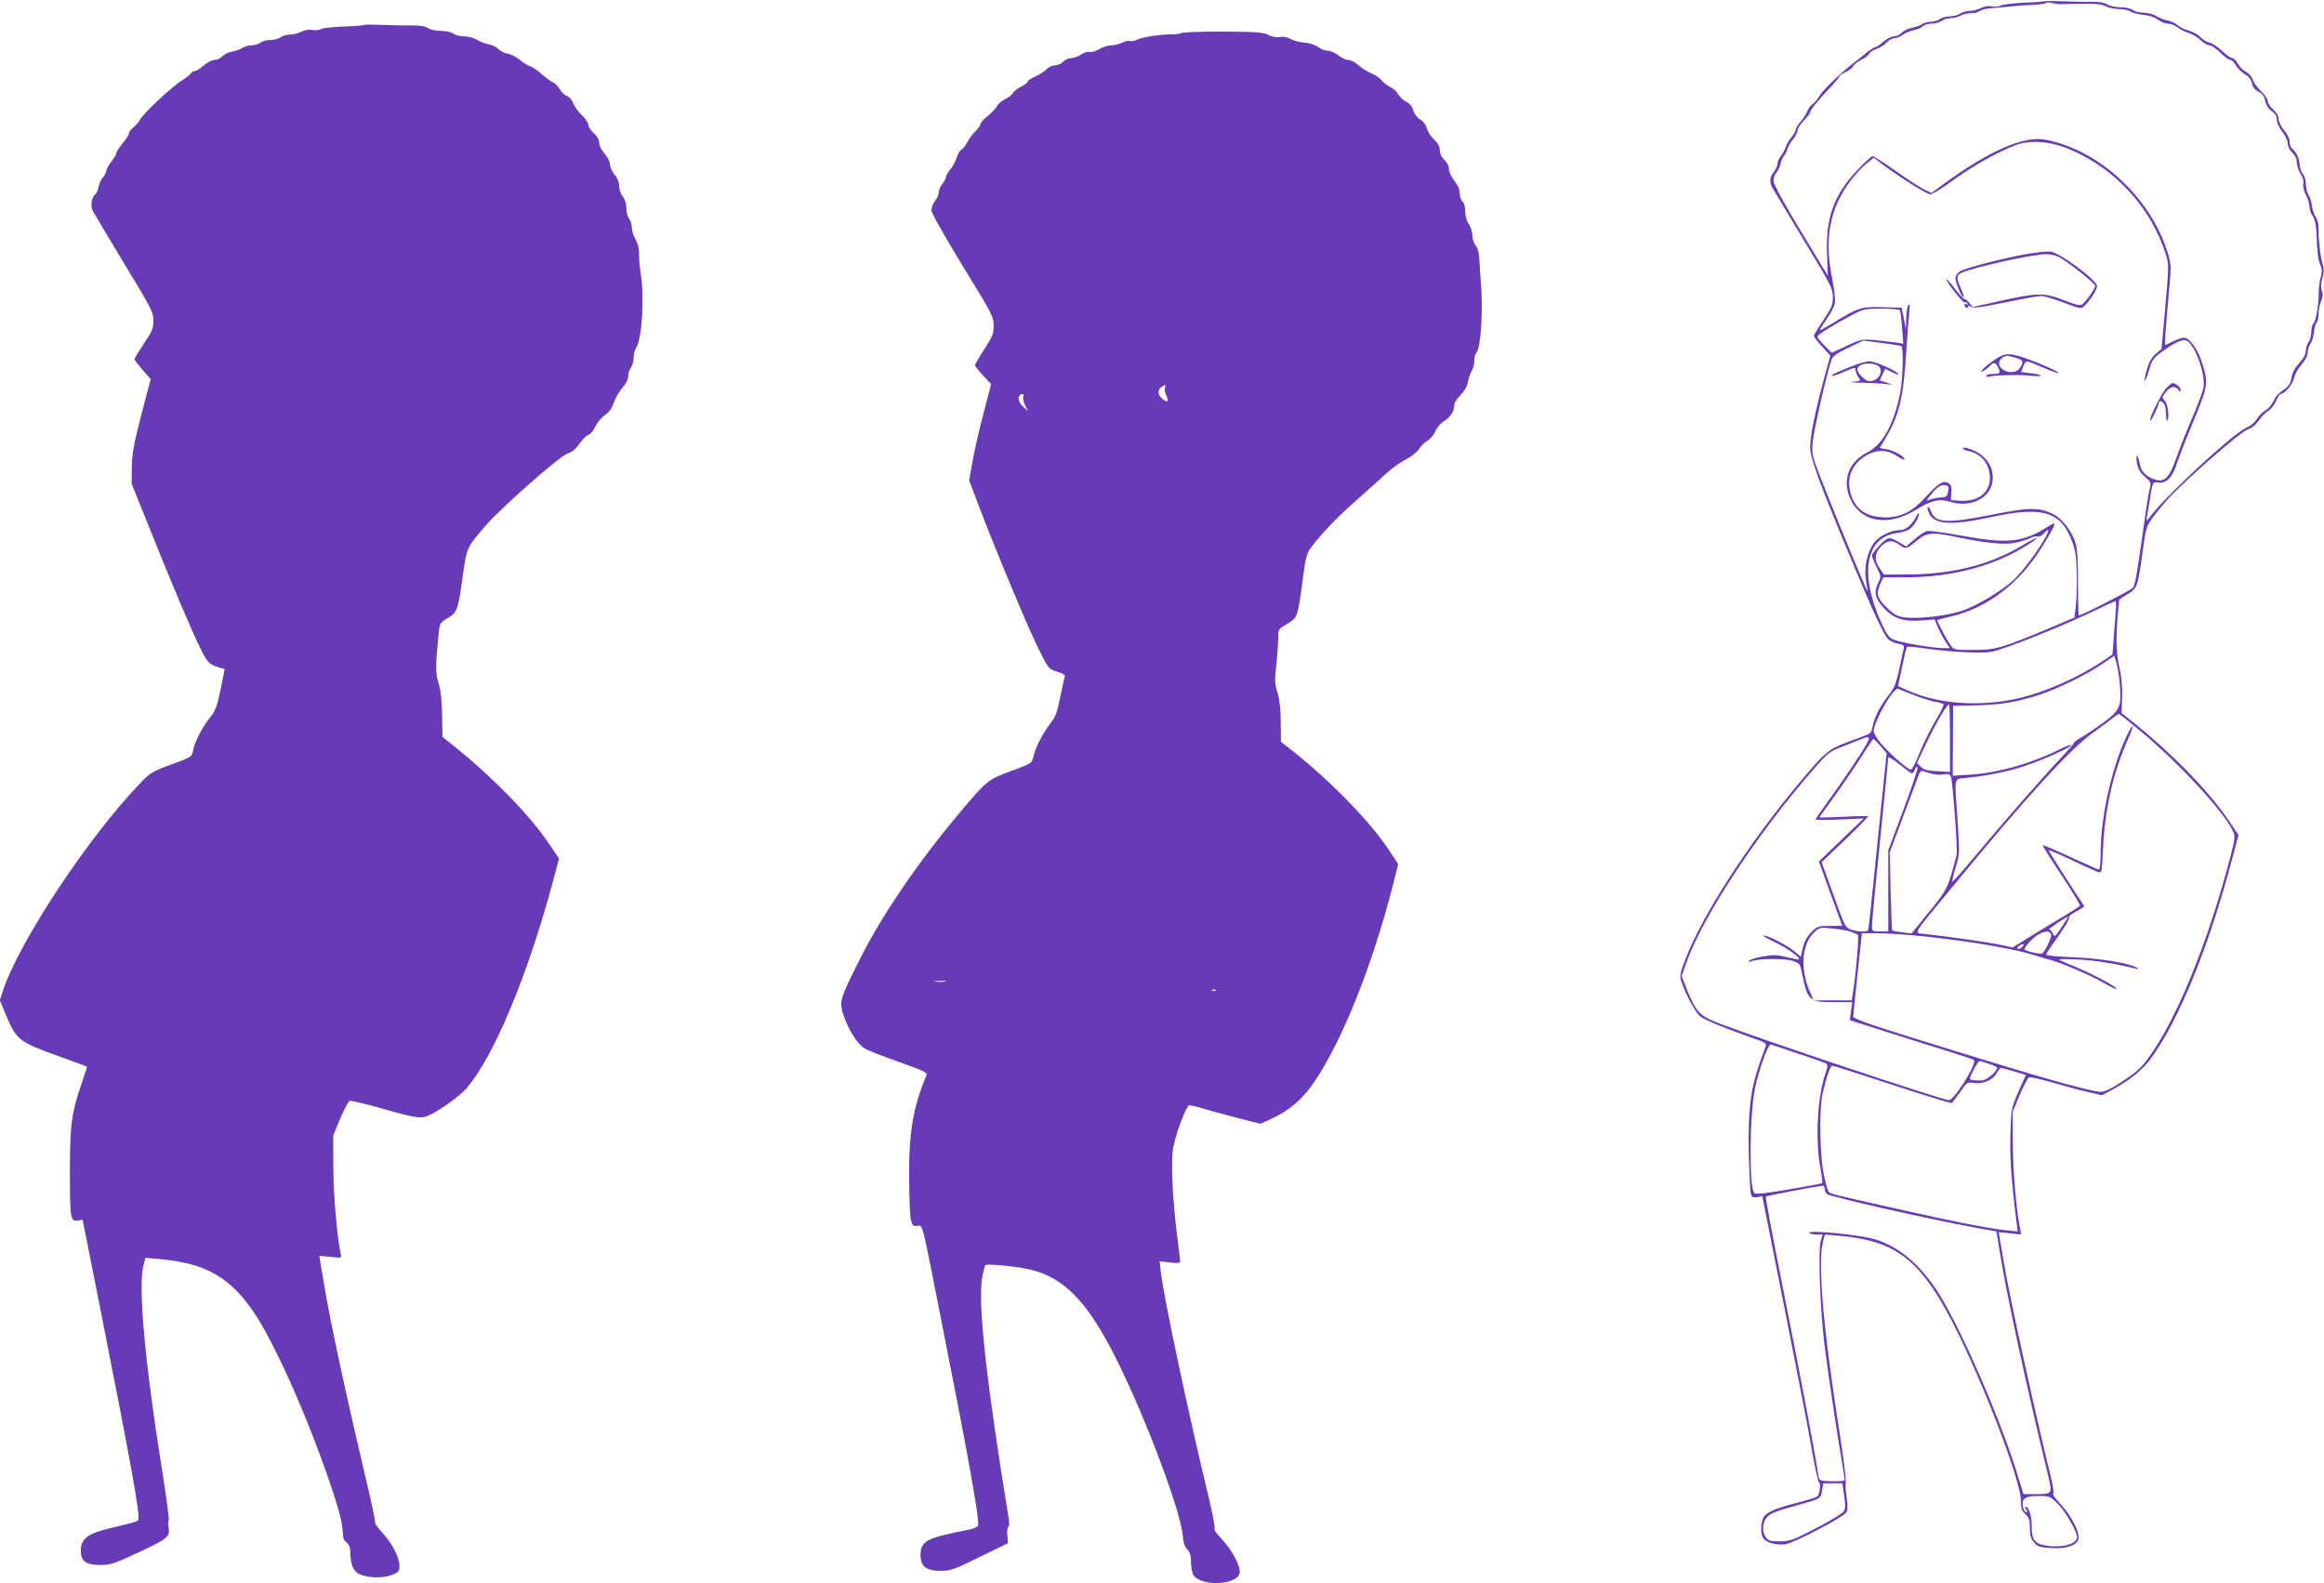
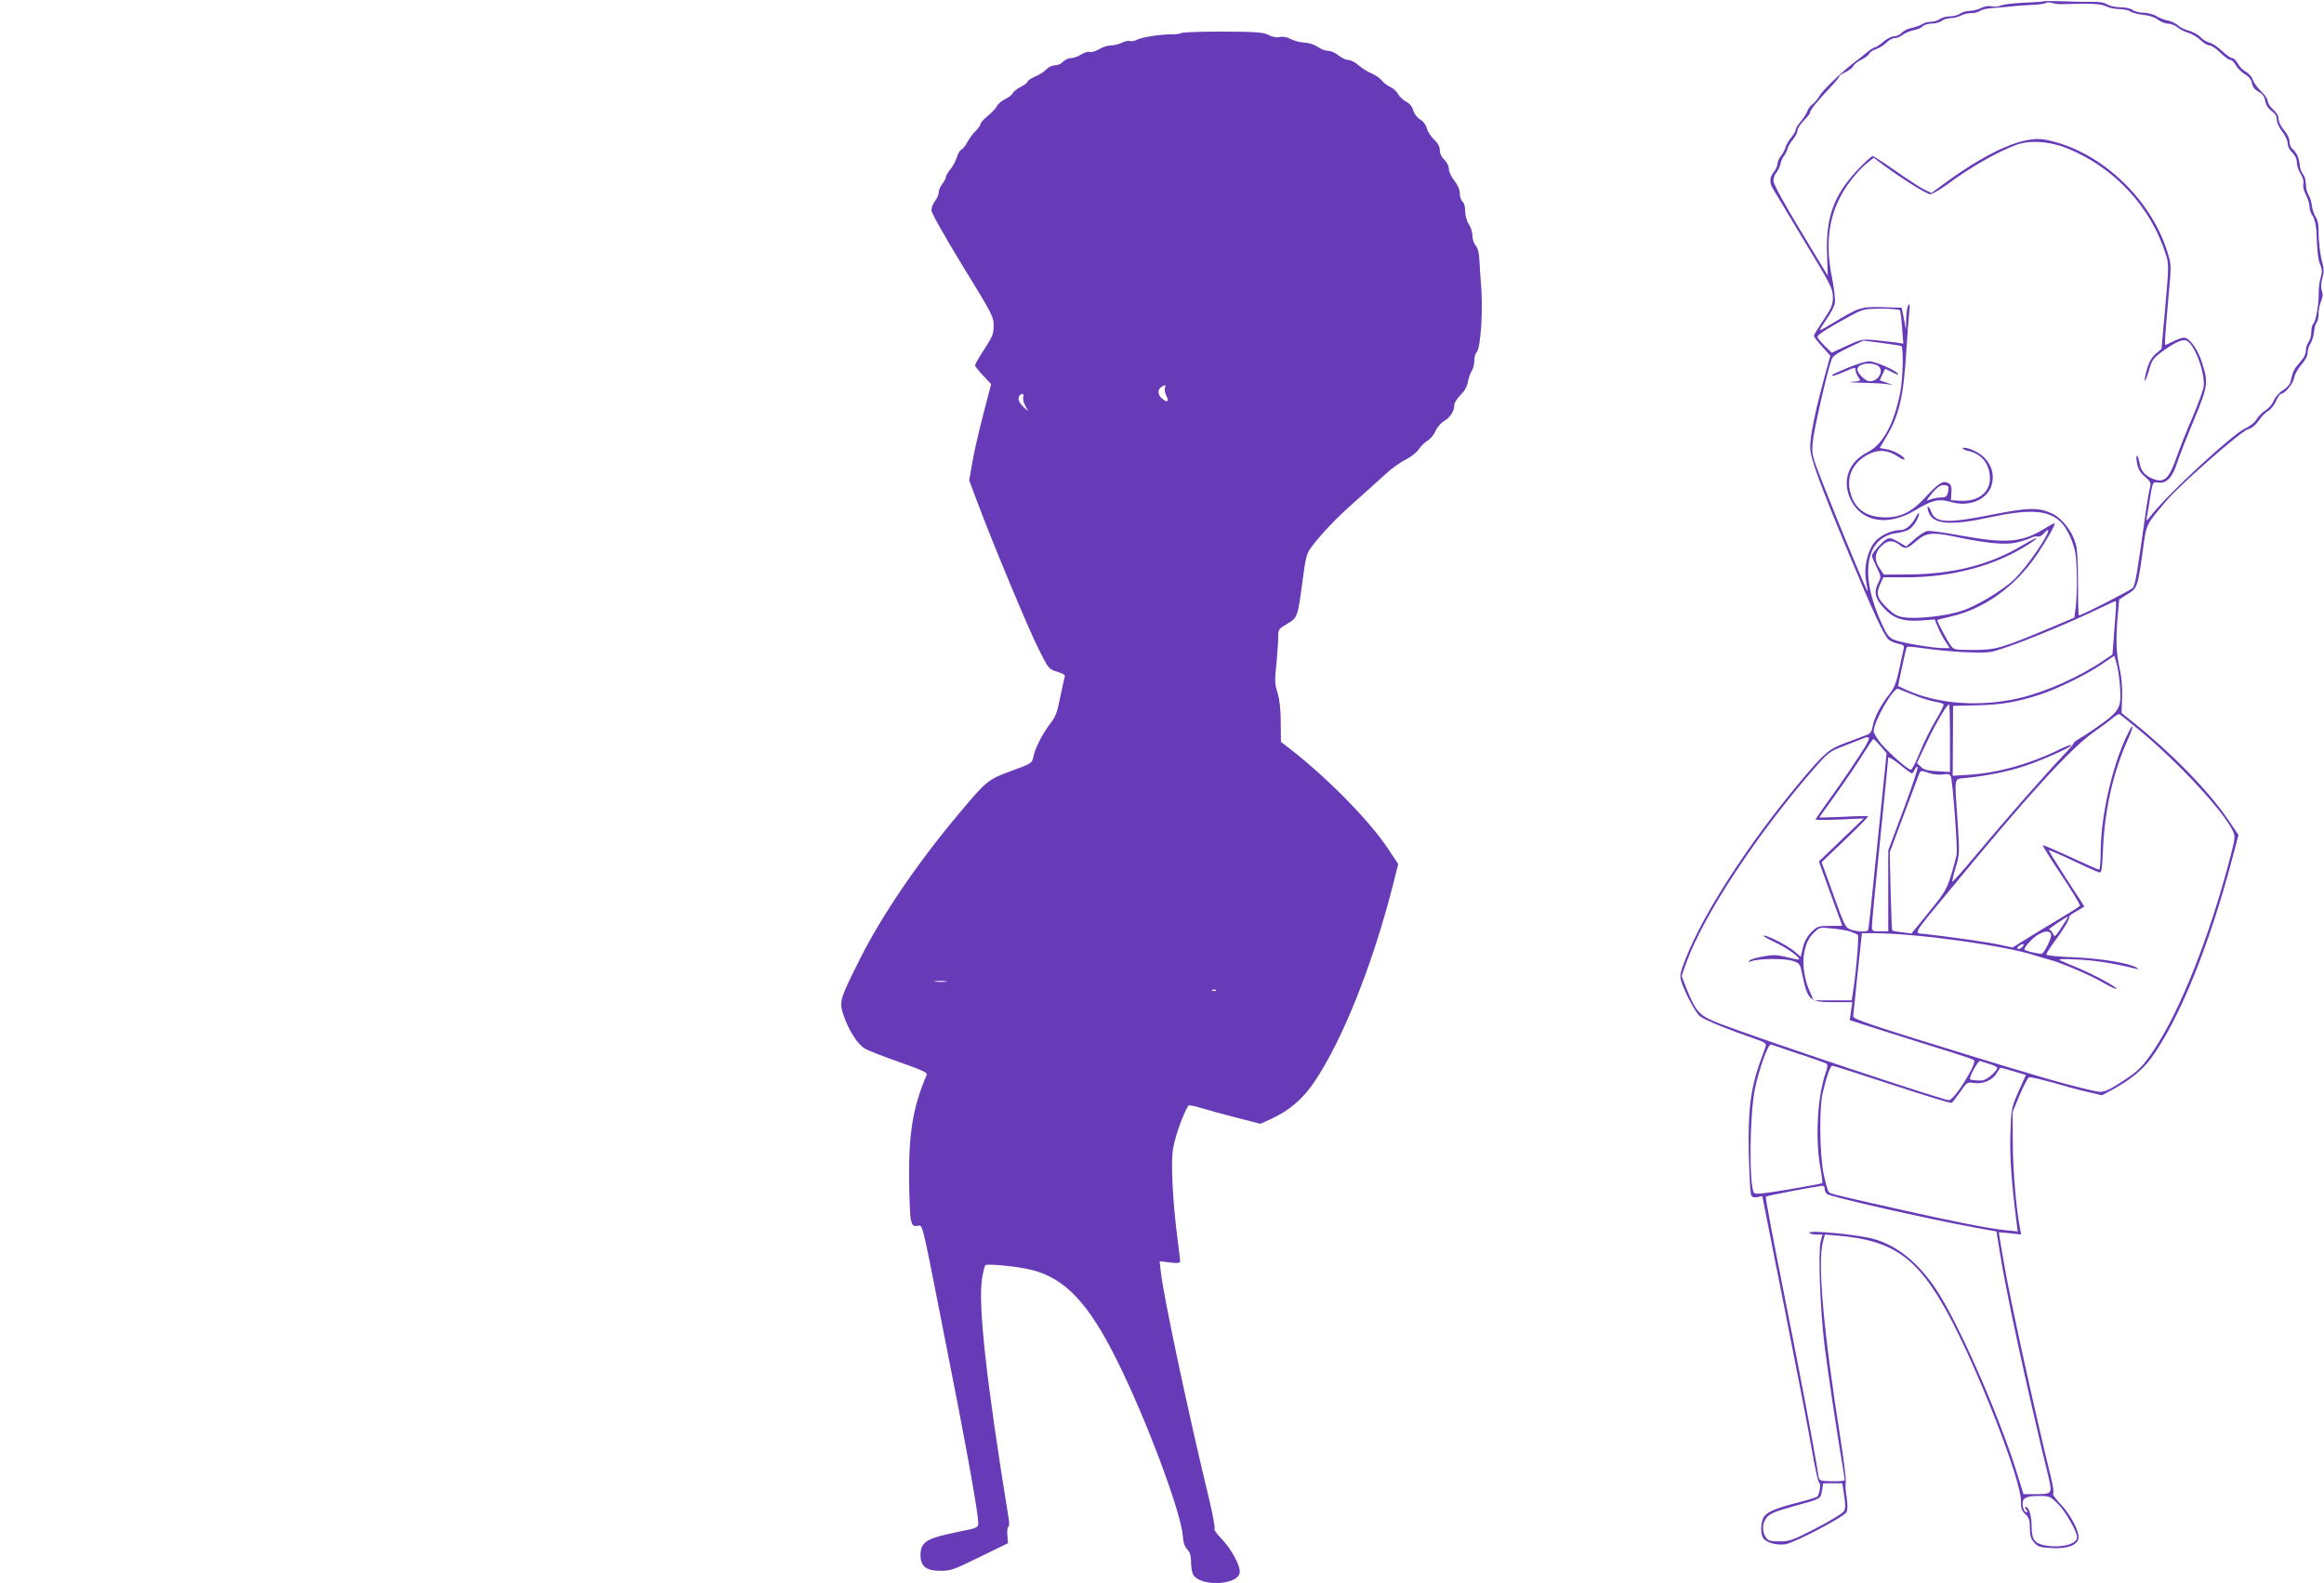
<svg xmlns="http://www.w3.org/2000/svg" version="1.0" width="1280pt" height="872pt" viewBox="0 0 1280 872" preserveAspectRatio="xMidYMid meet">
  <g transform="translate(0,872) scale(0.1,-0.1)" fill="#673ab7" stroke="none">
    <path d="M11257 8713 c-3 -2 -53 -6 -112 -8 -59 -3 -116 -10 -126 -16 -11 -6 -33 -7 -49 -4 -18 4 -40 0 -59 -9 -16 -9 -45 -16 -63 -16 -18 0 -42 -7 -52 -15 -11 -8 -36 -15 -56 -15 -20 0 -45 -7 -56 -15 -10 -8 -33 -15 -49 -15 -17 0 -39 -6 -50 -14 -11 -7 -36 -16 -56 -20 -20 -3 -44 -15 -54 -26 -10 -11 -29 -20 -43 -20 -13 0 -40 -13 -59 -30 -18 -16 -39 -30 -45 -30 -5 0 -25 -12 -44 -27 -18 -16 -54 -44 -79 -63 -67 -52 -170 -151 -185 -180 -7 -13 -23 -33 -36 -43 -13 -9 -26 -28 -30 -40 -4 -12 -20 -37 -35 -55 -16 -18 -29 -39 -29 -47 0 -7 -11 -26 -24 -42 -13 -15 -27 -39 -31 -53 -4 -14 -16 -36 -26 -49 -11 -13 -19 -33 -19 -43 0 -11 -9 -31 -20 -45 -23 -29 -25 -54 -9 -86 7 -12 84 -141 172 -287 150 -247 161 -268 162 -315 0 -44 -6 -59 -52 -128 -29 -43 -53 -82 -53 -87 0 -4 20 -31 45 -58 l46 -51 -35 -128 c-50 -186 -76 -315 -76 -376 0 -58 49 -193 213 -587 130 -314 195 -453 218 -472 11 -10 36 -20 55 -24 28 -5 33 -10 29 -28 -3 -11 -14 -63 -25 -115 -16 -74 -28 -102 -54 -135 -45 -55 -85 -131 -92 -177 -5 -29 -13 -40 -33 -47 -14 -6 -64 -24 -111 -42 -98 -36 -119 -54 -254 -215 -281 -335 -532 -722 -631 -973 -33 -85 -35 -96 -24 -130 20 -61 75 -166 100 -188 23 -20 146 -71 302 -125 52 -17 67 -27 63 -39 -3 -8 -19 -54 -36 -101 -49 -142 -63 -261 -58 -498 3 -113 8 -214 13 -223 5 -12 14 -16 34 -12 l27 6 122 -614 c67 -337 136 -692 152 -788 17 -96 34 -176 40 -178 10 -4 2 -61 -10 -75 -4 -4 -51 -19 -106 -33 -131 -33 -182 -56 -194 -89 -13 -34 -13 -81 0 -105 14 -26 74 -43 123 -36 51 8 324 151 337 177 7 12 7 39 1 81 -6 34 -8 71 -5 83 3 12 -11 123 -30 246 -93 587 -127 968 -95 1082 l10 37 72 -6 c302 -26 435 -119 600 -419 165 -300 411 -930 408 -1046 -1 -36 4 -50 24 -69 21 -19 25 -33 25 -76 0 -41 5 -59 23 -80 21 -24 32 -27 98 -31 86 -5 142 16 147 55 5 36 -43 128 -98 186 -28 30 -47 56 -42 57 5 2 1 38 -9 79 -95 387 -234 1021 -263 1200 -9 52 -19 110 -22 129 l-5 34 62 -6 61 -7 -6 32 c-21 104 -40 326 -40 473 l-1 170 39 94 c22 51 45 95 51 97 6 3 65 -11 131 -29 65 -19 153 -43 195 -52 l76 -18 59 32 c93 50 165 108 210 170 156 213 322 621 449 1103 l34 129 -57 84 c-109 160 -305 361 -522 536 l-65 52 3 86 c2 56 -3 112 -14 161 -19 81 -21 156 -10 292 l8 86 47 30 c54 33 55 37 86 261 17 124 15 121 129 255 78 91 407 379 446 391 22 6 44 24 61 49 14 21 37 45 51 52 13 7 33 31 43 53 10 23 22 41 26 41 22 0 67 53 74 87 4 21 22 54 41 75 21 24 34 48 34 66 0 15 7 38 16 50 8 12 17 41 19 64 2 22 9 46 14 51 6 6 11 28 11 48 0 20 6 52 14 70 10 24 11 40 4 58 -6 18 -5 40 3 69 9 32 9 52 1 80 -13 43 -23 129 -22 189 1 24 -6 54 -16 68 -9 14 -19 43 -21 63 -2 20 -11 47 -19 59 -7 12 -14 39 -14 59 0 21 -7 45 -16 55 -8 9 -17 32 -18 51 -3 38 -17 68 -40 88 -9 7 -16 25 -16 41 0 17 -12 42 -30 62 -17 20 -30 46 -30 61 0 16 -11 36 -30 53 -16 14 -30 35 -30 46 0 11 -16 35 -35 53 -20 18 -41 47 -47 64 -5 17 -23 37 -39 45 -16 9 -36 29 -44 45 -9 17 -22 30 -31 30 -8 0 -33 18 -56 40 -23 21 -53 42 -68 45 -15 3 -38 17 -51 31 -12 13 -41 29 -63 35 -23 6 -50 19 -61 30 -12 10 -36 22 -55 26 -19 3 -48 15 -65 25 -16 10 -48 18 -70 18 -22 0 -49 7 -59 15 -11 9 -41 15 -68 15 -27 0 -59 7 -73 16 -16 10 -44 15 -87 14 -35 -1 -107 1 -160 3 -54 2 -99 2 -101 0z m88 -16 c179 5 227 3 255 -12 16 -8 48 -15 72 -15 24 0 52 -6 63 -14 11 -7 43 -15 71 -18 32 -3 62 -13 79 -26 15 -12 40 -22 55 -22 15 0 39 -9 54 -21 14 -11 41 -25 60 -30 18 -5 47 -23 65 -39 17 -17 40 -30 51 -30 10 0 37 -18 59 -40 22 -22 46 -40 55 -40 8 0 22 -13 30 -29 9 -16 31 -38 49 -49 23 -13 36 -30 40 -50 4 -21 16 -36 36 -47 22 -11 32 -25 37 -50 4 -23 17 -43 35 -56 20 -14 29 -29 29 -48 0 -16 13 -44 30 -66 17 -21 30 -50 30 -65 0 -15 10 -36 25 -50 16 -15 25 -34 25 -53 0 -16 9 -45 21 -64 13 -21 19 -42 15 -56 -3 -14 3 -38 14 -60 11 -20 20 -49 20 -65 0 -15 8 -39 18 -52 10 -15 18 -47 20 -80 5 -126 9 -159 22 -189 10 -25 10 -40 2 -69 -7 -20 -11 -57 -11 -82 1 -64 -15 -158 -29 -172 -7 -7 -12 -28 -12 -47 0 -20 -7 -45 -15 -55 -8 -11 -15 -32 -15 -48 0 -18 -12 -42 -34 -65 -32 -37 -37 -47 -50 -104 -4 -17 -20 -35 -41 -48 -21 -12 -42 -36 -51 -56 -8 -20 -28 -44 -45 -54 -17 -11 -40 -33 -50 -50 -11 -19 -37 -39 -62 -50 -68 -30 -424 -358 -520 -481 -25 -32 -27 -33 -23 -10 3 14 10 57 16 95 16 101 16 102 48 97 44 -6 77 28 102 106 12 37 54 144 93 237 78 189 81 206 46 315 -23 75 -70 140 -100 140 -11 0 -37 -9 -59 -20 -22 -11 -41 -20 -44 -20 -5 0 -1 54 19 283 14 152 14 159 -6 225 -94 305 -380 568 -676 623 -114 21 -300 -58 -542 -233 l-83 -61 -42 20 c-22 12 -93 57 -156 102 -63 44 -120 81 -126 81 -7 0 -45 -35 -85 -78 -130 -138 -174 -263 -166 -464 l4 -117 -149 247 c-91 150 -150 258 -150 275 -1 15 6 35 15 45 8 9 19 31 23 47 3 17 12 37 19 45 7 8 16 26 20 40 4 14 18 38 31 53 13 16 24 37 24 48 0 11 16 35 35 55 19 19 35 40 35 46 0 12 43 65 113 139 26 27 47 53 47 58 0 4 16 15 35 24 20 9 38 24 42 32 3 9 23 25 45 36 21 11 41 26 44 34 3 8 20 19 38 25 18 6 44 22 56 35 13 14 33 25 45 25 12 0 33 8 46 19 13 10 40 21 60 25 21 4 42 13 49 21 7 8 29 15 49 15 20 0 45 7 55 15 11 8 33 15 48 15 16 0 42 6 57 14 15 8 42 14 59 14 17 -1 38 5 47 12 8 7 41 14 73 16 31 2 77 6 102 9 25 3 75 7 112 8 37 2 71 6 75 10 4 5 19 5 33 1 14 -4 34 -7 45 -7z m48 -797 c254 -105 453 -320 535 -579 18 -54 18 -63 -2 -290 l-21 -233 -32 -27 c-21 -18 -36 -44 -48 -84 -9 -32 -15 -61 -12 -64 3 -2 13 23 23 57 15 54 23 66 68 100 69 51 113 72 136 65 45 -14 107 -179 97 -255 -2 -19 -30 -96 -62 -170 -32 -74 -72 -175 -89 -224 -38 -108 -64 -135 -118 -117 -50 16 -77 46 -84 91 -4 22 -10 40 -14 40 -4 0 -4 -19 0 -42 6 -31 18 -52 44 -74 32 -28 35 -34 27 -62 -5 -17 -19 -100 -30 -184 -40 -286 -51 -351 -64 -366 -10 -13 -282 -152 -297 -152 -3 0 -5 80 -5 177 0 115 -4 193 -13 220 -20 67 -72 134 -123 161 -76 38 -132 38 -333 -2 -249 -50 -316 -47 -339 14 -15 39 -29 39 -15 0 23 -69 119 -77 340 -29 216 46 317 40 386 -24 33 -30 67 -101 81 -165 12 -57 13 -222 3 -311 l-7 -53 -125 -53 c-277 -116 -307 -125 -429 -125 -108 0 -110 0 -129 28 -19 26 -72 127 -72 136 0 2 33 11 73 20 183 41 353 162 474 338 52 76 105 169 99 175 -2 2 -25 -10 -52 -27 -127 -78 -213 -86 -464 -40 -91 17 -175 28 -187 25 -12 -3 -43 -23 -68 -45 l-46 -40 -44 26 c-34 20 -48 23 -63 15 -24 -13 -82 -78 -82 -92 0 -6 12 -34 26 -63 25 -51 25 -55 10 -84 -26 -51 -20 -84 24 -135 56 -63 108 -81 208 -75 l78 6 18 -44 c10 -24 29 -60 42 -79 l23 -35 -36 0 c-54 0 -234 30 -271 46 -27 11 -40 27 -67 87 -126 272 -92 478 82 501 27 3 59 13 71 22 23 16 52 64 52 86 -1 7 -10 -4 -20 -24 -23 -42 -55 -68 -85 -68 -50 0 -117 -33 -144 -71 -38 -52 -56 -138 -43 -209 6 -30 9 -56 8 -57 -3 -4 -161 377 -243 586 -64 162 -65 168 -59 236 5 63 81 394 104 455 7 19 32 36 93 65 l82 39 101 -13 c55 -7 104 -15 108 -17 13 -8 9 -177 -6 -256 -34 -173 -96 -287 -180 -329 -106 -53 -143 -159 -92 -263 61 -124 207 -146 357 -55 94 56 126 63 194 44 101 -30 203 14 225 95 24 88 -31 171 -130 200 -16 5 -30 5 -30 1 0 -5 14 -11 31 -15 72 -14 119 -73 119 -150 0 -81 -68 -132 -170 -124 l-45 3 3 42 c2 34 -2 44 -19 53 -27 15 -55 -3 -128 -83 -70 -76 -133 -107 -216 -107 -108 1 -171 46 -195 142 -22 86 19 166 105 208 54 26 106 21 160 -16 19 -13 35 -19 35 -14 0 16 -61 50 -101 56 l-36 6 33 56 c73 121 98 224 113 472 6 96 14 198 17 225 4 36 2 46 -5 35 -6 -8 -11 -42 -12 -75 l-2 -60 -11 60 -12 60 -106 3 c-119 3 -131 -1 -275 -89 -36 -22 -67 -39 -69 -37 -2 2 15 29 37 61 22 31 43 71 45 89 3 18 -4 79 -15 135 -45 218 -13 387 102 538 25 33 63 75 86 93 l41 33 53 -40 c104 -76 239 -161 258 -161 11 0 52 24 92 53 133 98 273 178 382 219 76 28 188 20 288 -22z m-929 -889 c3 -5 9 -48 12 -96 l7 -88 -44 7 c-24 3 -76 9 -116 13 -68 5 -75 4 -152 -32 l-82 -38 -39 38 c-22 22 -40 44 -40 50 0 11 71 56 185 117 67 36 74 37 167 38 53 0 99 -4 102 -9z m268 -986 c-6 -39 -12 -45 -41 -45 -16 0 -42 -5 -57 -10 -25 -10 -26 -9 -13 7 41 55 65 74 89 71 19 -2 24 -8 22 -23z m527 -277 c-44 -75 -121 -177 -166 -220 -62 -59 -204 -145 -286 -172 -84 -29 -249 -47 -322 -36 -36 5 -56 17 -91 51 -55 53 -62 78 -39 130 l18 39 121 0 c258 0 494 63 679 182 75 48 48 43 -34 -6 -175 -105 -376 -157 -613 -160 l-150 -1 -23 34 c-31 46 -29 82 6 120 34 36 65 39 101 11 35 -27 42 -25 95 20 54 46 85 50 207 25 170 -36 275 -47 336 -35 31 7 69 18 84 26 15 8 33 11 40 9 8 -3 23 3 33 15 33 37 35 21 4 -32z m394 -395 c-2 -32 -7 -98 -11 -148 l-7 -90 -55 -37 c-132 -89 -316 -170 -457 -203 -214 -50 -444 -34 -614 41 l-55 25 22 105 c12 58 24 108 27 111 3 2 38 0 79 -6 143 -21 332 -32 386 -21 76 14 402 145 597 240 44 21 83 39 87 39 3 1 4 -25 1 -56z m23 -407 c9 -118 0 -139 -94 -208 -43 -31 -97 -68 -121 -81 -23 -13 -41 -27 -39 -29 2 -3 -31 -41 -72 -84 -94 -99 -318 -355 -474 -542 -65 -78 -121 -141 -123 -138 -2 2 6 37 18 77 22 72 22 79 11 254 -18 258 -22 232 46 240 118 12 240 37 327 67 106 36 261 106 253 114 -3 3 -30 -7 -59 -21 -156 -79 -345 -133 -499 -142 l-95 -6 1 192 1 193 129 3 c136 3 225 18 352 60 97 32 258 111 342 169 l65 44 12 -40 c7 -21 15 -76 19 -122z m-1136 -54 c41 -17 94 -33 117 -37 24 -4 45 -10 48 -15 2 -4 -17 -44 -44 -88 -26 -44 -66 -123 -87 -176 -21 -53 -44 -96 -49 -96 -16 0 -116 88 -164 143 -22 27 -41 58 -41 70 1 55 110 244 135 233 6 -3 44 -18 85 -34z m200 -238 l0 -186 -70 4 c-54 3 -75 8 -91 25 l-21 20 55 116 c49 103 110 207 122 207 3 0 5 -84 5 -186z m1047 41 c210 -174 459 -442 511 -552 14 -30 13 -39 -13 -140 -112 -433 -276 -848 -421 -1065 -54 -81 -78 -108 -137 -149 -40 -28 -90 -60 -113 -70 -40 -18 -42 -18 -141 6 -119 29 -248 66 -653 190 -511 157 -615 192 -613 207 0 7 12 113 24 236 l24 222 60 0 c236 0 722 -67 895 -123 25 -8 58 -18 74 -22 57 -13 227 -85 297 -126 39 -22 73 -39 76 -36 7 8 -119 76 -211 115 -45 18 -90 38 -101 43 -13 6 18 8 95 4 97 -4 201 -21 320 -50 21 -5 22 -5 8 5 -40 25 -197 51 -345 57 -84 3 -153 10 -153 15 0 5 17 32 38 61 58 78 93 137 88 145 -3 5 15 19 40 32 24 14 44 26 44 27 0 1 -45 70 -100 154 -54 84 -98 155 -96 156 2 2 60 -23 130 -56 69 -33 134 -62 144 -65 18 -6 19 3 25 131 9 214 57 423 136 598 32 69 36 103 6 45 -87 -169 -154 -456 -155 -662 0 -54 -4 -98 -9 -98 -5 0 -75 31 -157 69 -82 38 -151 68 -153 65 -2 -2 44 -76 103 -164 59 -89 104 -164 102 -169 -3 -4 -49 -34 -103 -66 -54 -32 -136 -82 -183 -111 l-85 -53 -65 14 c-62 14 -287 46 -413 60 -69 8 -86 -22 145 258 410 499 651 763 778 853 41 29 89 64 105 78 17 14 33 24 37 23 3 -1 55 -42 115 -92z m-1503 -67 c-22 -44 -142 -221 -221 -329 -35 -48 -63 -90 -63 -93 0 -3 60 -3 133 0 l132 6 -124 -119 -123 -118 64 -177 65 -178 -68 0 c-64 0 -70 -2 -102 -34 -23 -23 -39 -51 -47 -85 l-12 -51 -36 31 c-37 32 -160 94 -169 85 -3 -2 28 -20 69 -39 63 -30 136 -83 126 -92 -2 -2 -32 4 -67 13 -53 13 -76 14 -129 4 -36 -6 -70 -16 -76 -23 -8 -9 -6 -10 9 -4 38 16 188 17 230 2 38 -13 40 -17 51 -73 30 -145 40 -154 171 -154 l105 0 -7 -49 -7 -50 219 -70 c120 -38 272 -86 338 -106 66 -21 123 -40 127 -44 19 -17 -108 -221 -138 -221 -33 0 -1048 339 -1260 421 -116 45 -131 62 -184 191 l-28 72 28 79 c94 257 389 705 698 1059 80 92 87 98 165 128 45 18 91 36 102 40 40 17 47 12 29 -22z m74 -18 l33 -39 -36 -353 c-56 -556 -63 -620 -67 -623 -9 -9 -57 -7 -89 3 -36 12 -37 15 -101 193 l-65 180 130 124 c72 69 129 127 126 129 -2 2 -64 1 -137 -3 -72 -3 -132 -5 -132 -4 0 1 43 61 95 133 52 73 118 170 146 216 29 46 54 84 58 83 3 0 21 -18 39 -39z m172 -150 c4 0 11 10 17 22 5 12 12 18 15 12 3 -5 -32 -110 -78 -233 l-84 -225 0 -223 0 -223 -45 0 c-43 0 -45 1 -45 30 0 16 20 229 45 472 25 244 45 449 45 455 0 7 28 -10 62 -37 34 -28 65 -50 68 -50z m171 -6 c29 5 38 2 44 -12 10 -25 37 -391 32 -427 -3 -17 -17 -69 -31 -116 -24 -77 -35 -96 -122 -203 l-96 -118 -52 7 c-28 3 -52 8 -54 10 -2 2 -6 99 -9 217 l-5 213 75 200 c41 110 80 212 85 227 11 26 11 26 54 11 25 -9 58 -12 79 -9z m683 -796 c-4 -7 -21 -33 -37 -57 -29 -43 -31 -44 -40 -23 -6 12 -15 22 -21 22 -9 0 92 69 102 70 2 0 0 -6 -4 -12z m-1193 -69 c19 -7 38 -15 42 -19 7 -6 -12 -228 -29 -327 l-5 -33 -105 0 -105 0 -20 46 c-54 121 -47 258 18 323 34 34 34 34 102 27 37 -3 83 -11 102 -17z m1106 -15 c6 -16 -40 -110 -54 -108 -35 3 -93 18 -93 24 0 15 44 63 74 81 38 23 65 24 73 3z m-160 -71 c-9 -9 -20 -13 -24 -9 -4 4 -1 11 7 16 25 16 35 11 17 -7z m-1232 -587 c77 -25 146 -50 153 -54 10 -7 9 -17 -3 -52 -44 -126 -58 -355 -30 -515 9 -48 14 -90 11 -92 -2 -2 -86 -18 -186 -35 -145 -24 -184 -28 -190 -17 -27 43 -24 423 5 568 21 106 74 254 89 248 6 -2 74 -25 151 -51z m1054 -57 c23 -7 41 -16 41 -21 0 -18 -59 -68 -82 -69 -28 -2 -62 2 -67 6 -8 9 44 105 55 101 7 -2 30 -10 53 -17z m-537 -114 c176 -58 323 -103 327 -100 5 2 25 30 47 60 37 54 39 56 75 50 47 -8 102 14 125 52 10 15 19 29 20 31 1 2 33 -6 72 -18 l70 -21 -41 -92 c-39 -90 -40 -94 -44 -232 -4 -126 4 -248 33 -484 l7 -54 -69 7 c-94 10 -279 46 -594 117 -364 82 -368 83 -378 94 -5 6 -18 51 -28 100 -22 110 -25 361 -5 445 22 93 42 150 53 150 6 0 154 -47 330 -105z m-372 -574 c0 -10 6 -23 13 -28 22 -16 550 -136 811 -184 l122 -22 18 -111 c35 -222 139 -706 267 -1235 24 -100 23 -101 -71 -101 l-65 0 -43 138 c-101 317 -318 809 -437 988 -98 147 -213 241 -342 279 -84 24 -368 52 -358 34 4 -5 21 -9 40 -9 l33 0 -10 -37 c-15 -56 -3 -378 21 -573 21 -163 69 -487 97 -649 8 -46 14 -88 14 -93 0 -5 -31 -8 -70 -7 -70 2 -70 2 -75 33 -25 159 -96 533 -186 985 -60 299 -107 547 -103 550 4 5 263 54 312 60 6 0 12 -7 12 -18z m107 -1688 c8 -53 8 -72 -2 -88 -7 -11 -76 -53 -153 -93 -128 -66 -144 -72 -200 -72 -52 0 -63 3 -76 22 -23 32 -20 82 7 112 16 19 51 33 137 57 161 44 157 41 165 88 l7 41 52 0 53 0 10 -67z m1179 -48 c41 -41 104 -152 104 -182 0 -37 -82 -60 -166 -47 -67 10 -84 31 -84 104 0 59 -15 110 -33 110 -5 0 -4 -7 3 -15 7 -9 8 -15 2 -15 -11 0 -22 23 -22 49 0 30 22 41 87 41 62 0 65 -1 109 -45z" />
-     <path d="M11158 7320 c-141 -26 -337 -77 -365 -96 -13 -8 -23 -24 -23 -37 0 -25 38 -112 45 -105 3 3 -4 25 -15 49 -26 57 -25 74 3 86 70 32 393 103 468 103 27 0 57 -8 79 -21 63 -39 190 -141 190 -154 0 -14 -49 -84 -71 -101 -11 -9 -35 -4 -104 23 -108 42 -143 41 -360 -7 l-140 -31 -19 23 c-10 13 -22 22 -26 21 -5 -1 -27 22 -49 52 -37 49 -64 75 -45 43 26 -43 88 -117 94 -113 5 3 12 0 16 -6 4 -8 3 -9 -4 -5 -7 4 -12 3 -12 -3 0 -5 5 -13 10 -16 6 -3 10 -1 10 6 0 9 3 9 14 0 12 -10 52 -5 188 23 96 20 186 36 200 36 14 0 69 -16 122 -36 95 -36 97 -37 117 -18 28 24 69 89 69 108 0 32 -201 182 -255 190 -16 3 -78 -4 -137 -14z" />
-     <path d="M10988 6740 c-24 -16 -53 -39 -64 -51 -19 -22 -19 -22 2 -11 11 6 26 18 34 26 18 23 33 20 46 -9 14 -30 10 -35 -33 -35 -18 0 -33 -4 -33 -10 0 -5 6 -7 13 -5 26 9 170 12 227 6 33 -4 60 -4 60 0 0 4 -24 10 -54 13 l-54 7 11 30 c6 16 16 29 22 29 5 0 46 -16 89 -35 44 -19 82 -33 84 -30 6 6 -104 55 -186 83 -83 29 -110 28 -164 -8z m115 9 c41 -11 45 -23 21 -57 -28 -41 -114 -19 -114 29 0 17 24 38 45 39 6 0 27 -5 48 -11z" />
    <path d="M10182 6696 c-46 -19 -86 -36 -89 -40 -13 -13 17 -5 71 19 51 22 56 23 56 7 0 -10 7 -27 15 -39 15 -21 14 -22 -32 -26 -27 -2 -5 -4 47 -5 52 -1 113 -4 135 -7 l40 -5 -36 13 -36 12 15 32 15 32 40 -20 c21 -11 36 -15 32 -9 -12 20 -128 70 -160 70 -16 0 -67 -15 -113 -34z m152 14 c49 -18 20 -90 -37 -90 -22 0 -67 43 -67 65 0 28 59 43 104 25z" />
-     <path d="M11934 6585 c-27 -27 -100 -172 -91 -181 5 -6 47 81 47 97 0 5 4 9 8 9 19 0 32 -27 32 -69 0 -24 3 -42 6 -39 13 14 5 90 -12 109 -17 19 -17 20 3 47 25 33 52 40 70 16 12 -16 13 -16 13 -1 0 14 -27 37 -45 37 -3 0 -17 -11 -31 -25z" />
-     <path d="M2006 8582 c-3 -2 -52 -6 -111 -8 -58 -2 -115 -8 -126 -14 -11 -6 -33 -8 -49 -5 -18 4 -40 0 -59 -9 -16 -9 -45 -16 -63 -16 -18 0 -42 -7 -52 -15 -11 -8 -36 -15 -56 -15 -20 0 -45 -7 -56 -15 -10 -8 -33 -15 -49 -15 -17 0 -39 -6 -50 -14 -11 -7 -36 -16 -56 -20 -20 -3 -44 -15 -54 -26 -10 -11 -29 -20 -43 -20 -13 0 -40 -13 -59 -30 -18 -16 -40 -30 -47 -30 -8 0 -20 -7 -27 -17 -8 -9 -27 -24 -44 -34 -57 -35 -215 -182 -235 -220 -7 -13 -24 -32 -37 -42 -12 -10 -23 -24 -23 -32 0 -7 -16 -32 -35 -55 -19 -23 -35 -48 -35 -55 0 -7 -11 -26 -24 -42 -14 -16 -28 -41 -31 -56 -4 -14 -13 -31 -21 -38 -7 -6 -16 -26 -20 -45 -3 -18 -12 -38 -19 -44 -21 -17 -28 -66 -14 -92 7 -13 84 -142 172 -288 150 -247 161 -268 162 -315 0 -44 -6 -59 -53 -128 -28 -43 -52 -82 -52 -86 0 -3 20 -29 45 -58 l45 -51 -52 -198 c-42 -163 -51 -215 -52 -289 l-1 -90 107 -265 c129 -322 226 -550 276 -650 37 -75 48 -84 129 -105 1 0 -9 -51 -22 -113 -20 -94 -29 -119 -59 -155 -42 -52 -85 -136 -93 -182 -5 -33 -8 -35 -117 -75 -102 -37 -118 -46 -168 -98 -288 -297 -671 -876 -762 -1149 l-17 -52 31 -75 c61 -146 71 -154 300 -236 80 -29 146 -54 148 -55 2 -2 -10 -41 -26 -86 -57 -163 -67 -231 -67 -484 0 -266 3 -283 42 -278 l28 5 103 -519 c167 -843 217 -1122 203 -1136 -9 -9 -15 -11 -165 -47 -113 -28 -151 -58 -151 -120 0 -60 28 -80 108 -80 55 0 77 7 214 71 162 76 172 85 160 144 -2 14 -1 27 2 30 4 2 -12 123 -35 269 -96 597 -135 1025 -103 1139 l10 39 77 -7 c259 -23 395 -102 531 -310 115 -178 290 -573 412 -935 53 -156 66 -212 69 -288 0 -7 9 -20 20 -29 14 -12 20 -30 20 -59 0 -59 17 -99 48 -114 48 -22 128 -24 177 -6 41 16 45 20 45 52 0 46 -42 126 -96 184 -24 26 -41 49 -38 53 3 3 -21 119 -55 259 -101 427 -195 860 -225 1048 -9 52 -19 110 -22 129 l-5 34 61 -6 c61 -7 62 -6 57 16 -19 79 -41 326 -41 477 l-1 175 39 94 c22 51 45 95 51 97 6 3 74 -13 151 -34 227 -65 245 -67 296 -41 64 32 160 103 196 143 151 172 341 628 481 1154 l30 113 -59 87 c-105 154 -299 354 -509 524 l-74 59 -2 122 c-2 82 -8 140 -20 176 -17 54 -17 92 1 273 6 55 8 58 49 83 53 31 58 44 84 233 22 157 20 153 125 276 83 97 409 384 452 398 26 9 47 26 66 55 16 23 38 45 49 48 12 4 29 24 38 46 10 21 33 49 52 62 23 15 39 37 49 68 9 26 30 63 48 83 20 22 32 47 32 64 0 16 7 37 15 48 8 10 15 35 15 54 0 20 6 44 14 55 31 45 46 274 26 400 -6 39 -11 91 -10 117 0 30 -7 58 -20 80 -11 18 -20 47 -20 64 0 16 -7 39 -15 50 -8 10 -15 36 -15 57 0 23 -8 49 -20 64 -11 14 -20 40 -20 59 0 20 -9 44 -25 62 -14 17 -25 41 -25 56 0 14 -13 40 -30 59 -17 20 -30 46 -30 61 0 16 -11 36 -30 53 -16 14 -30 35 -30 46 0 11 -16 35 -35 53 -20 18 -41 47 -47 64 -6 18 -21 35 -35 41 -13 5 -32 22 -41 39 -9 16 -26 33 -36 36 -10 4 -37 23 -60 44 -23 20 -52 41 -66 45 -14 4 -39 20 -56 35 -18 15 -47 30 -66 34 -20 3 -43 15 -53 26 -10 11 -34 23 -54 26 -19 4 -49 15 -66 26 -16 10 -48 18 -70 18 -22 0 -49 7 -59 15 -11 9 -41 15 -68 15 -27 0 -59 7 -73 16 -16 10 -45 15 -92 14 -37 -1 -110 1 -160 3 -51 2 -95 2 -97 -1z" />
    <path d="M6507 8538 c-8 -4 -32 -8 -53 -7 -63 0 -167 -16 -192 -30 -13 -7 -30 -10 -38 -7 -9 3 -28 -1 -44 -9 -16 -8 -43 -15 -61 -15 -17 0 -47 -9 -65 -21 -19 -11 -42 -18 -51 -15 -10 3 -31 -3 -48 -14 -16 -11 -42 -20 -56 -20 -14 0 -34 -9 -44 -20 -10 -11 -30 -20 -45 -20 -15 0 -35 -10 -46 -21 -10 -12 -38 -30 -61 -40 -24 -10 -43 -23 -43 -28 0 -6 -17 -19 -39 -30 -21 -11 -41 -27 -44 -36 -4 -8 -22 -22 -41 -31 -19 -9 -40 -27 -46 -40 -7 -13 -30 -37 -51 -54 -22 -17 -39 -37 -39 -44 0 -7 -12 -23 -26 -37 -14 -13 -34 -40 -45 -60 -10 -20 -25 -39 -33 -42 -7 -3 -20 -23 -26 -44 -7 -21 -23 -51 -36 -66 -13 -16 -24 -34 -24 -41 0 -8 -9 -25 -20 -39 -11 -14 -20 -35 -20 -47 0 -12 -9 -33 -20 -47 -11 -14 -20 -37 -20 -51 0 -15 69 -137 171 -305 164 -266 172 -282 172 -331 0 -45 -7 -61 -52 -130 -28 -43 -51 -83 -51 -88 0 -5 20 -30 45 -57 l44 -47 -44 -169 c-24 -93 -52 -212 -60 -265 l-17 -96 47 -125 c80 -214 275 -683 334 -801 56 -112 56 -113 104 -128 35 -11 46 -19 41 -30 -3 -8 -14 -59 -25 -112 -15 -80 -25 -106 -55 -144 -44 -59 -82 -133 -92 -181 -8 -37 -9 -38 -121 -79 -130 -48 -137 -54 -284 -229 -230 -273 -430 -566 -552 -810 -107 -213 -113 -231 -92 -298 28 -88 80 -170 121 -193 20 -12 107 -45 192 -75 121 -43 153 -57 148 -69 -75 -177 -98 -314 -97 -565 1 -110 5 -216 10 -235 8 -30 13 -35 35 -32 31 4 23 35 128 -498 151 -760 217 -1128 207 -1153 -3 -8 -23 -17 -44 -21 -21 -4 -80 -16 -131 -28 -113 -26 -142 -49 -142 -113 0 -62 30 -87 109 -87 55 -1 73 5 217 76 l156 76 -4 45 c-2 25 1 45 6 45 5 0 5 19 2 43 -124 761 -170 1182 -147 1326 6 36 14 68 18 72 11 10 183 -7 256 -26 185 -47 314 -185 471 -502 162 -326 353 -838 361 -966 2 -32 9 -55 24 -71 15 -16 21 -35 21 -70 0 -26 5 -56 11 -68 37 -69 247 -61 257 10 5 36 -45 129 -100 186 -26 27 -44 52 -39 55 5 3 -9 78 -30 166 -112 461 -249 1107 -265 1245 l-7 63 57 -7 c43 -5 56 -3 56 7 0 7 -7 64 -15 127 -25 194 -36 399 -26 480 7 62 54 199 86 250 3 4 33 -1 67 -12 35 -11 123 -35 197 -54 l133 -34 55 25 c104 47 180 112 245 210 153 229 316 636 429 1076 l30 120 -56 84 c-100 151 -323 379 -527 540 l-63 49 -1 106 c0 70 -6 124 -17 162 -16 49 -17 70 -7 158 5 56 10 123 10 149 0 45 2 47 50 75 57 34 58 37 86 251 14 107 21 136 42 165 57 77 136 161 248 260 65 58 142 127 170 153 29 27 76 60 105 75 30 15 63 41 74 58 11 17 33 39 48 47 15 9 35 33 43 52 8 20 29 45 48 56 34 20 56 55 56 89 0 11 15 35 34 54 22 22 37 48 41 73 4 21 13 48 21 60 8 12 14 37 14 56 0 18 5 38 12 45 25 25 38 253 23 402 -2 30 -6 80 -7 111 -2 37 -9 64 -20 76 -10 11 -18 35 -18 54 0 19 -9 48 -20 64 -12 18 -20 47 -20 71 0 25 -6 47 -15 54 -8 7 -15 27 -15 45 0 21 -11 46 -30 70 -17 21 -30 50 -30 65 0 15 -10 36 -25 50 -16 15 -25 34 -25 53 0 19 -10 38 -31 58 -17 15 -35 43 -40 61 -5 20 -20 40 -37 50 -17 10 -33 31 -38 50 -6 21 -20 38 -38 47 -15 7 -36 26 -45 42 -9 16 -29 34 -44 40 -15 7 -36 22 -46 35 -11 14 -36 31 -58 40 -21 9 -53 29 -71 45 -18 16 -43 29 -57 29 -13 0 -37 11 -53 25 -17 14 -42 25 -57 25 -15 0 -41 10 -57 22 -18 12 -48 22 -72 23 -22 1 -56 9 -75 19 -22 12 -44 16 -63 12 -19 -4 -41 1 -61 11 -27 15 -64 18 -249 19 -119 0 -223 -3 -231 -8z m-91 -1955 c-3 -10 1 -30 9 -45 16 -32 2 -38 -27 -11 -23 20 -23 49 0 62 23 14 24 14 18 -6z m-780 -49 c-3 -8 1 -30 10 -47 l17 -32 -27 24 c-25 24 -33 50 -19 64 12 13 25 7 19 -9z m-428 -3221 c-16 -2 -40 -2 -55 0 -16 2 -3 4 27 4 30 0 43 -2 28 -4z m1489 -49 c-3 -3 -12 -4 -19 -1 -8 3 -5 6 6 6 11 1 17 -2 13 -5z" />
  </g>
</svg>